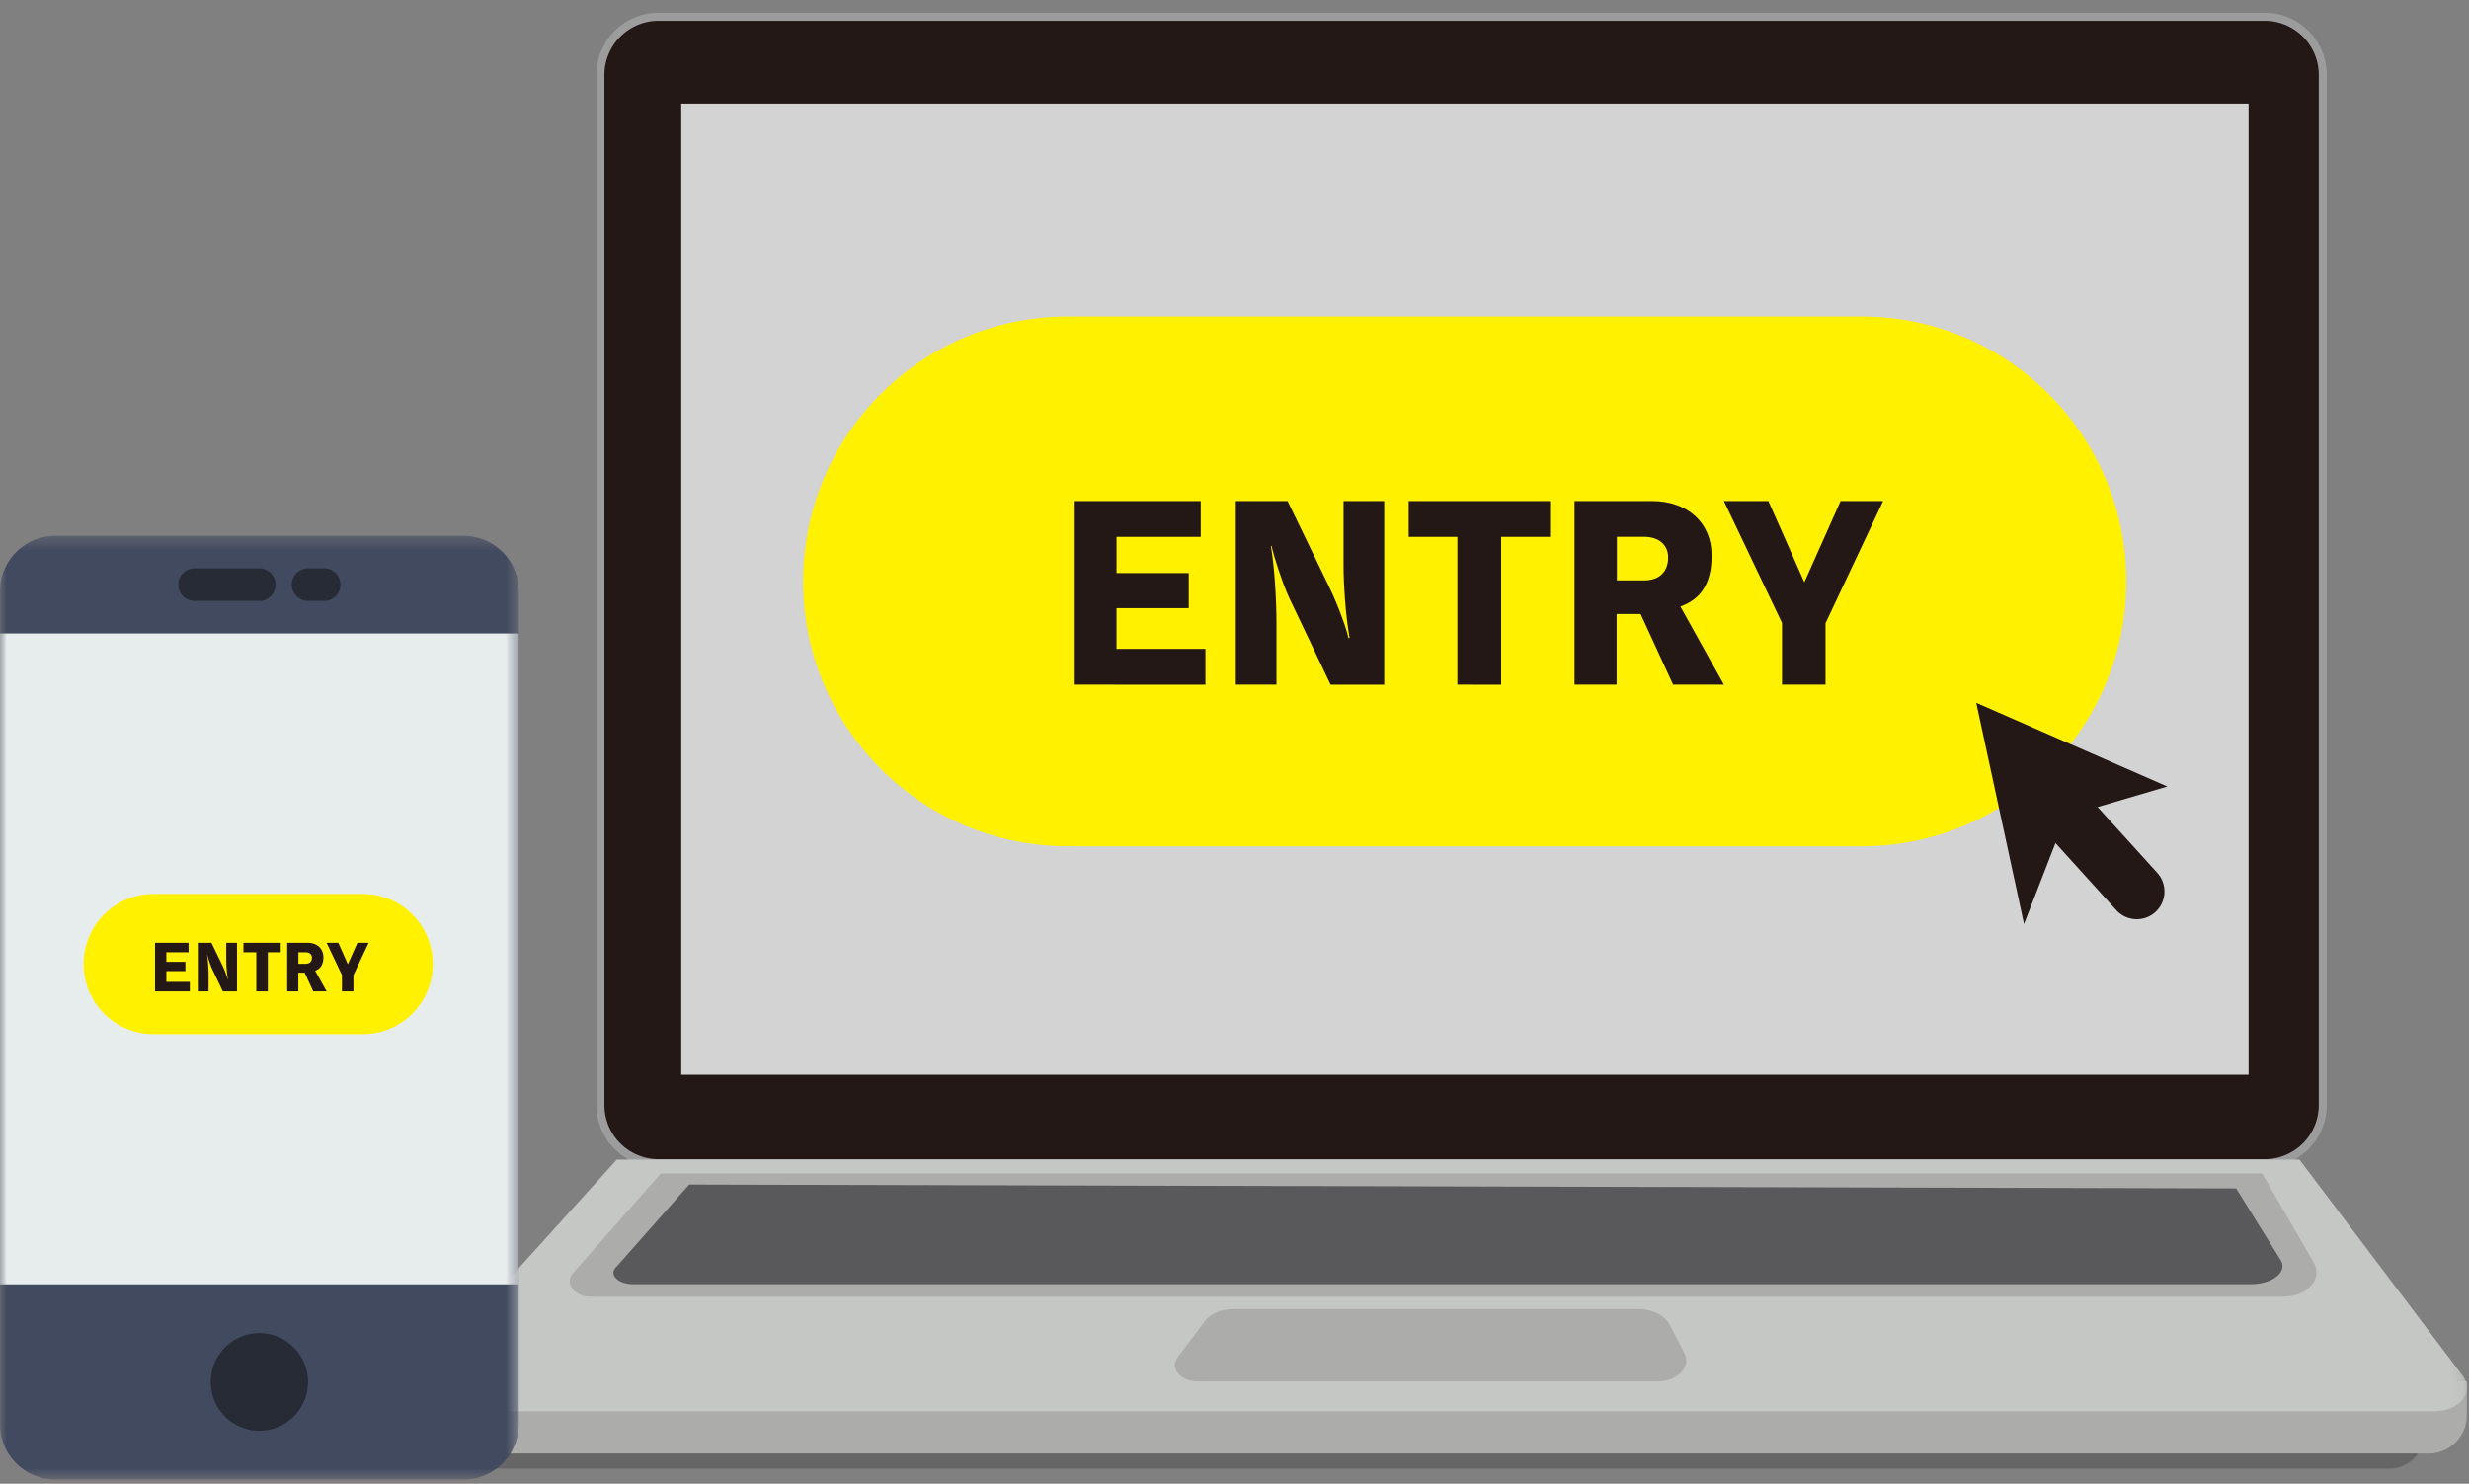
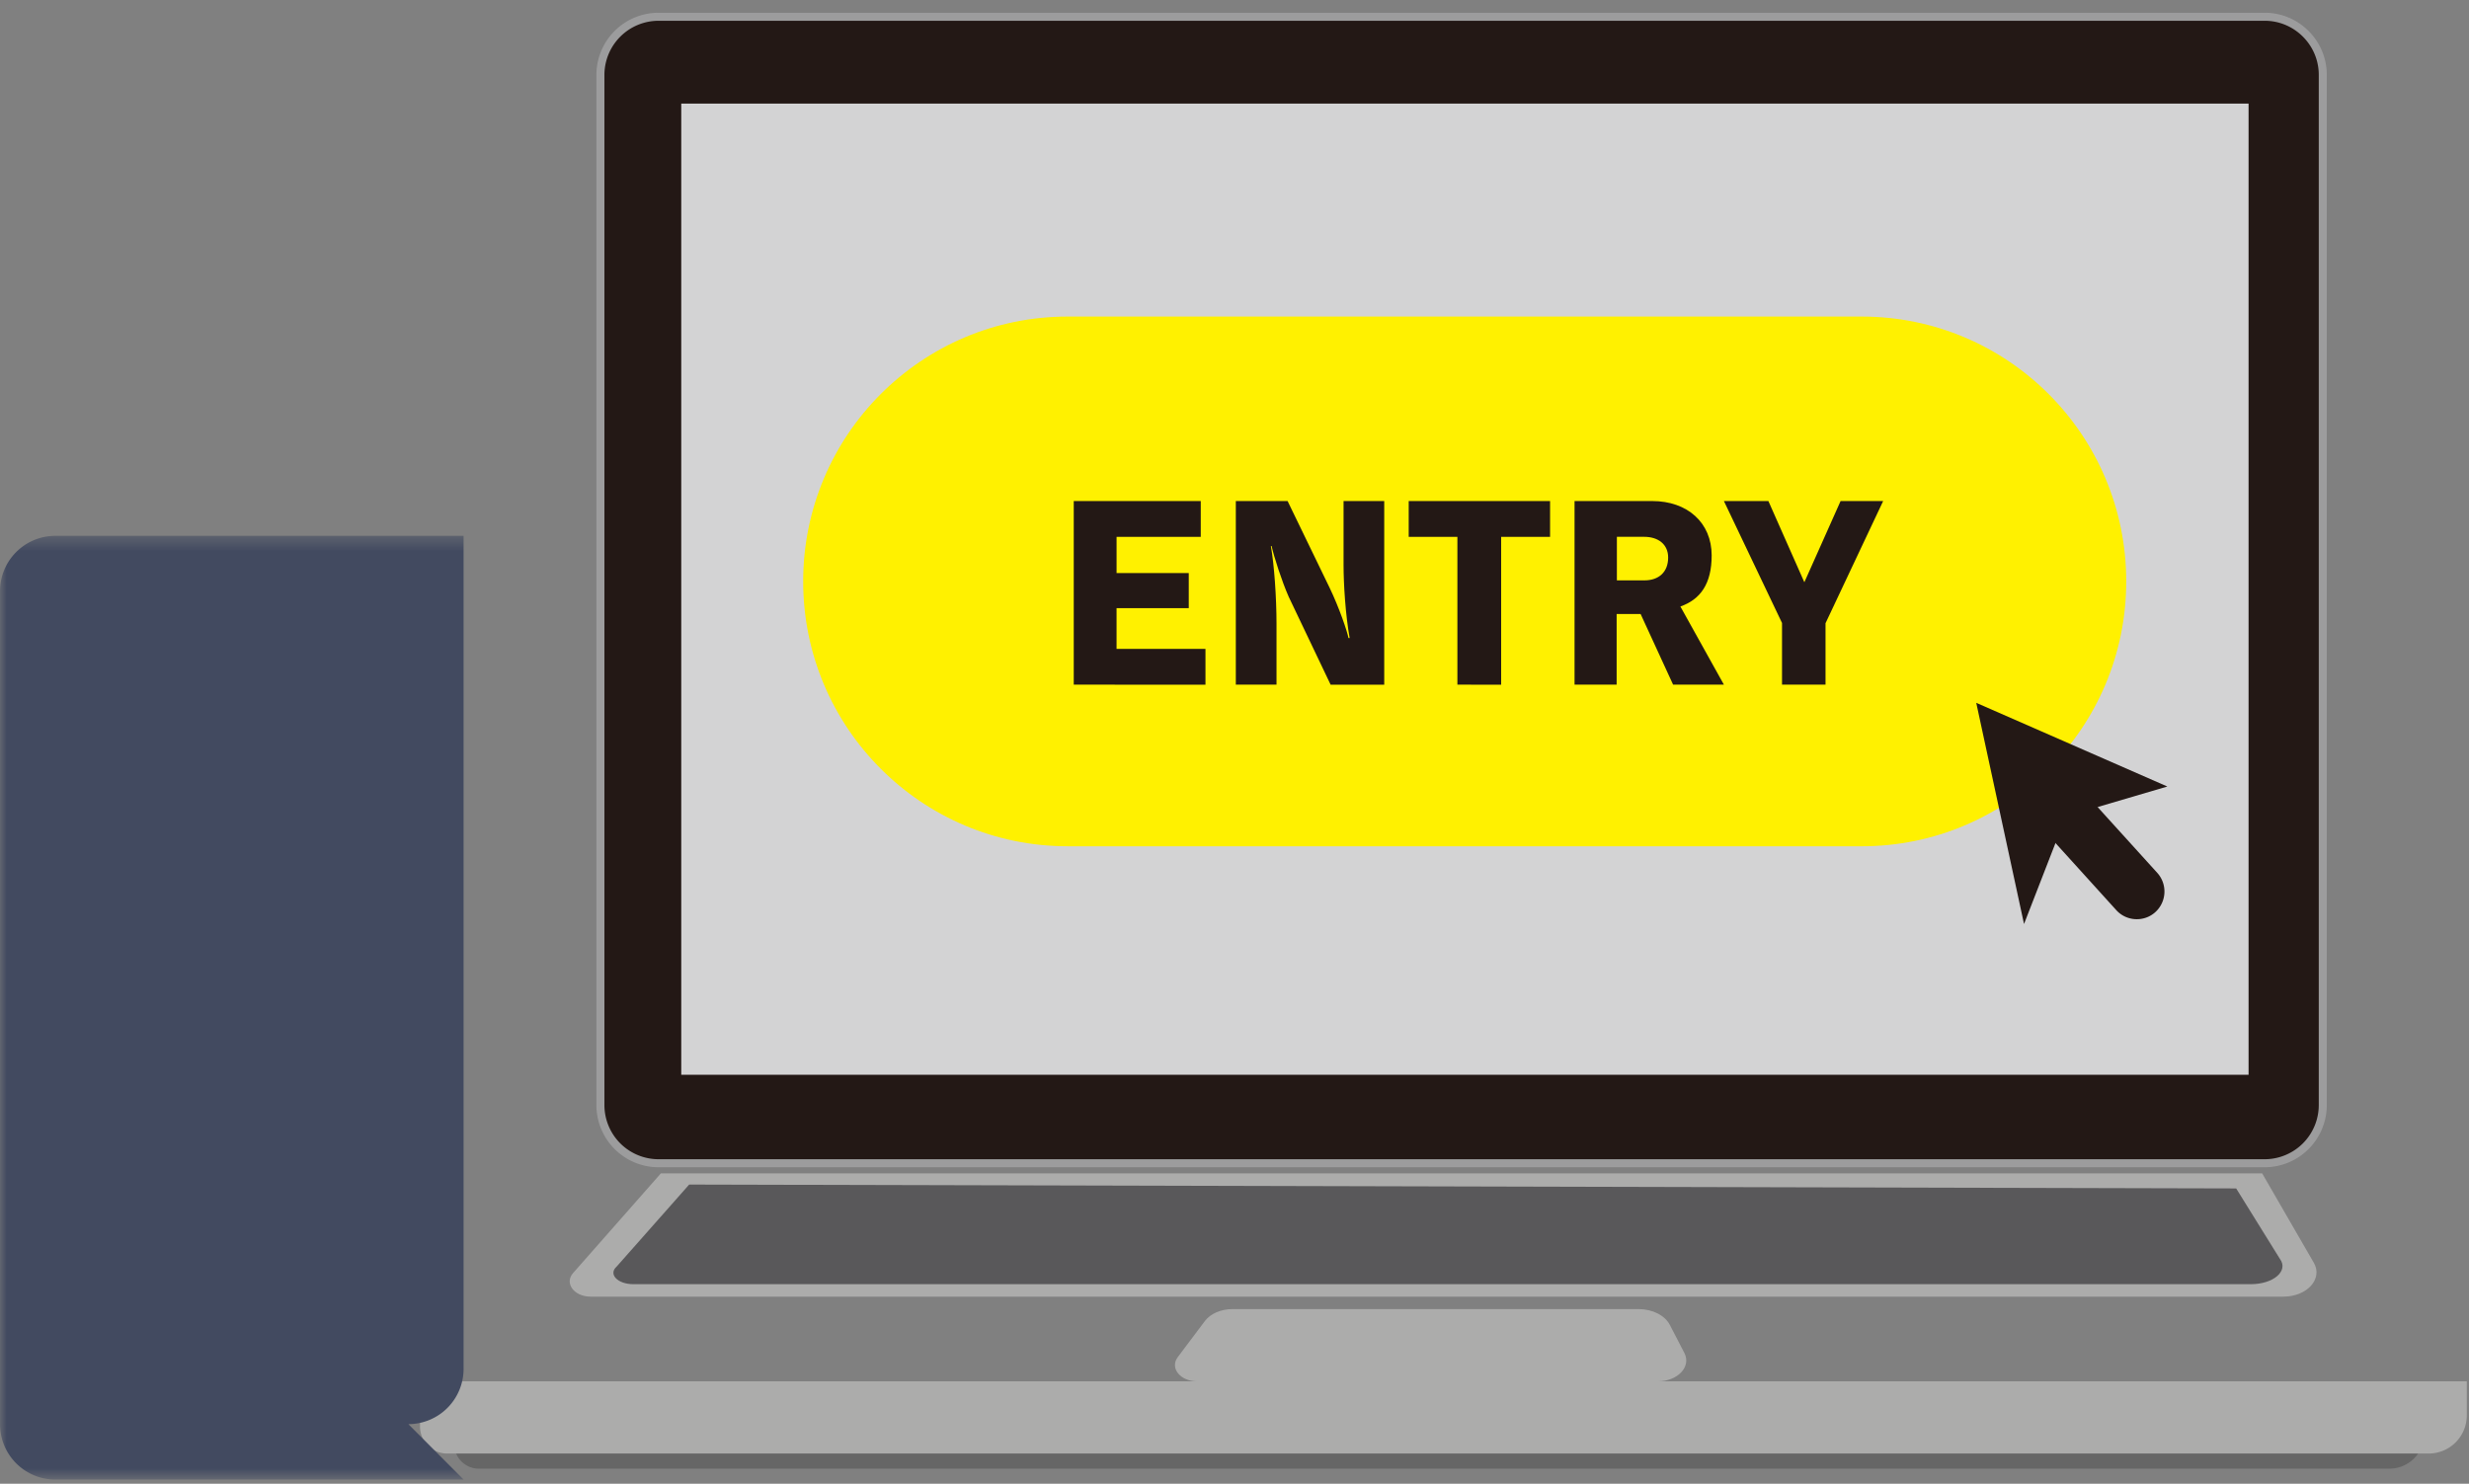
<svg xmlns="http://www.w3.org/2000/svg" xmlns:xlink="http://www.w3.org/1999/xlink" width="183" height="110">
  <rect width="100%" height="100%" fill="#808080" stroke="none" />
  <defs>
    <path id="a" d="M0 107.883h151.855V0H0z" />
    <path id="c" d="M0 .363h38.452v69.964H0z" />
-     <path id="e" d="M0 70.69h38.452V.725H0z" />
  </defs>
  <g fill="none" fill-rule="evenodd">
    <g transform="translate(31 1)">
      <path fill="#666" d="M146.102 107.883H4.492a1.823 1.823 0 01-1.823-1.824v-2.806h146.008v2.052a2.576 2.576 0 01-2.575 2.578" />
      <path fill="#ACACAB" d="M149.013 106.76H2.13a2 2 0 01-1.998-1.999v-3.354h151.704v2.527a2.825 2.825 0 01-2.823 2.827" />
      <path fill="#231815" d="M136.863 85.24H17.802a4.314 4.314 0 01-4.3-4.304V4.547a4.314 4.314 0 014.3-4.304h119.06c2.365 0 4.3 1.936 4.3 4.304v76.389a4.314 4.314 0 01-4.3 4.304" />
      <path stroke="#9C9C9D" stroke-width=".595" d="M136.863 85.24H17.802a4.314 4.314 0 01-4.3-4.304V4.547a4.314 4.314 0 014.3-4.304h119.06c2.365 0 4.3 1.936 4.3 4.304v76.389a4.314 4.314 0 01-4.3 4.304z" />
      <mask id="b" fill="#fff">
        <use xlink:href="#a" />
      </mask>
      <path fill="#D3D3D4" d="M19.494 78.68h116.168v-72H19.494z" mask="url(#b)" />
-       <path fill="#C5C7C5" d="M149.47 103.622H2.478c-1.973 0-3.152-1.613-2.062-2.82l14.3-15.829h124.718l12.12 16.05c.88 1.168-.268 2.6-2.084 2.6" mask="url(#b)" />
      <path fill="#ACACAB" d="M138.241 95.129H12.771c-1.221 0-1.958-.994-1.295-1.748l6.509-7.392h118.683l3.833 6.634c.685 1.189-.502 2.506-2.26 2.506" mask="url(#b)" />
      <path fill="#59585A" d="M135.83 94.205H15.94c-1.167 0-1.87-.74-1.237-1.302l5.378-6.083 114.662.287 3.246 5.23c.655.886-.48 1.868-2.16 1.868" mask="url(#b)" />
      <path fill="#ACACAB" d="M91.878 101.407H57.731c-1.25 0-2.043-.986-1.439-1.79l2.012-2.678c.411-.547 1.195-.887 2.047-.887h30.102c1.029 0 1.95.467 2.314 1.173l1.08 2.087c.521 1.012-.496 2.095-1.969 2.095" mask="url(#b)" />
      <path fill="#FFF100" d="M106.982 61.74h-58.84c-10.831 0-19.612-8.79-19.612-19.636 0-10.845 8.78-19.636 19.613-19.636h58.839c10.832 0 19.612 8.791 19.612 19.636 0 10.845-8.78 19.637-19.612 19.637" mask="url(#b)" />
      <path fill="#231815" d="M48.585 49.759V36.145h9.414V38.8h-6.24v2.687h5.351v2.6h-5.352v3.02h6.59v2.653zm19.038 0l-3.103-6.51c-.523-1.187-1.08-2.932-1.272-3.77h-.052c.244 1.362.418 3.787.418 5.777v4.503h-3.016V36.145h3.836l3.12 6.44c.698 1.45 1.307 3.23 1.394 3.718h.088c-.314-1.71-.453-4.05-.453-5.41v-4.748h3.015V49.76h-3.975zm9.398 0v-10.96h-3.609v-2.654H83.89V38.8h-3.626v10.96zm13.861-7.732c1.063 0 1.76-.61 1.76-1.693 0-.978-.732-1.536-1.778-1.536h-2.022v3.229h2.04zm2.127 7.732l-2.407-5.236h-1.778v5.236h-3.12V36.146h5.753c2.614 0 4.41 1.605 4.41 4.031 0 2.112-.836 3.265-2.318 3.787l3.225 5.795h-3.765zm8.073 0v-4.573l-4.307-9.04h3.296l2.666 6.021 2.686-6.022h3.155l-4.272 9.06v4.554zm14.395 1.346l3.542 16.398 3.098-7.977 7.525-2.216z" mask="url(#b)" />
      <path fill="#231815" d="M128.756 66.617c-.835.76-2.14.696-2.898-.141l-5.091-5.619a2.061 2.061 0 01.14-2.902 2.056 2.056 0 012.899.14l5.092 5.62a2.063 2.063 0 01-.142 2.902" mask="url(#b)" />
    </g>
    <g transform="translate(0 39)">
      <g transform="translate(0 .363)">
        <mask id="d" fill="#fff">
          <use xlink:href="#c" />
        </mask>
-         <path fill="#424A60" d="M34.36 70.327H4.092a4.1 4.1 0 01-4.09-4.107V4.47A4.1 4.1 0 014.09.362h30.27a4.1 4.1 0 014.093 4.108v61.749a4.099 4.099 0 01-4.091 4.108" mask="url(#d)" />
+         <path fill="#424A60" d="M34.36 70.327H4.092a4.1 4.1 0 01-4.09-4.107V4.47A4.1 4.1 0 014.09.362h30.27v61.749a4.099 4.099 0 01-4.091 4.108" mask="url(#d)" />
      </g>
      <mask id="f" fill="#fff">
        <use xlink:href="#e" />
      </mask>
      <path fill="#E7ECED" d="M0 56.215h38.452V7.963H0z" mask="url(#f)" />
      <path fill="#262B35" d="M19.226 59.834c1.99 0 3.605 1.62 3.605 3.618a3.612 3.612 0 01-3.605 3.619 3.612 3.612 0 01-3.605-3.619 3.612 3.612 0 013.605-3.618m0-54.284H14.42a1.203 1.203 0 01-1.202-1.206c0-.667.537-1.206 1.202-1.206h4.806c.665 0 1.201.539 1.201 1.206 0 .667-.536 1.206-1.2 1.206m4.806 0H22.83a1.203 1.203 0 01-1.202-1.206c0-.667.538-1.206 1.202-1.206h1.202c.664 0 1.2.539 1.2 1.206 0 .667-.536 1.206-1.2 1.206" mask="url(#f)" />
      <path fill="#FFF100" d="M26.903 37.669H11.375c-2.859 0-5.176-2.327-5.176-5.197s2.317-5.196 5.176-5.196h15.528c2.858 0 5.176 2.327 5.176 5.196 0 2.87-2.318 5.197-5.176 5.197" mask="url(#f)" />
      <path fill="#231815" d="M11.491 34.498v-3.603h2.485v.702h-1.647v.712h1.412v.688H12.33v.799h1.739v.702zm5.025 0l-.82-1.723a7.086 7.086 0 01-.335-.997h-.014c.065.36.11 1.002.11 1.528v1.192h-.795v-3.603h1.012l.824 1.705c.183.383.344.855.367.983h.024a9.061 9.061 0 01-.12-1.431v-1.257h.796v3.603h-1.05zm2.48 0v-2.9h-.952v-.703h2.765v.702h-.957v2.901zm3.658-2.046c.281 0 .465-.162.465-.448 0-.26-.193-.407-.47-.407h-.533v.855h.538zm.561 2.046l-.635-1.386h-.47v1.386h-.823v-3.602h1.519c.69 0 1.163.424 1.163 1.066 0 .56-.22.865-.61 1.002l.85 1.534h-.994zm2.13 0v-1.21l-1.136-2.393h.87l.703 1.594.71-1.594h.832l-1.127 2.397v1.206z" mask="url(#f)" />
    </g>
  </g>
</svg>